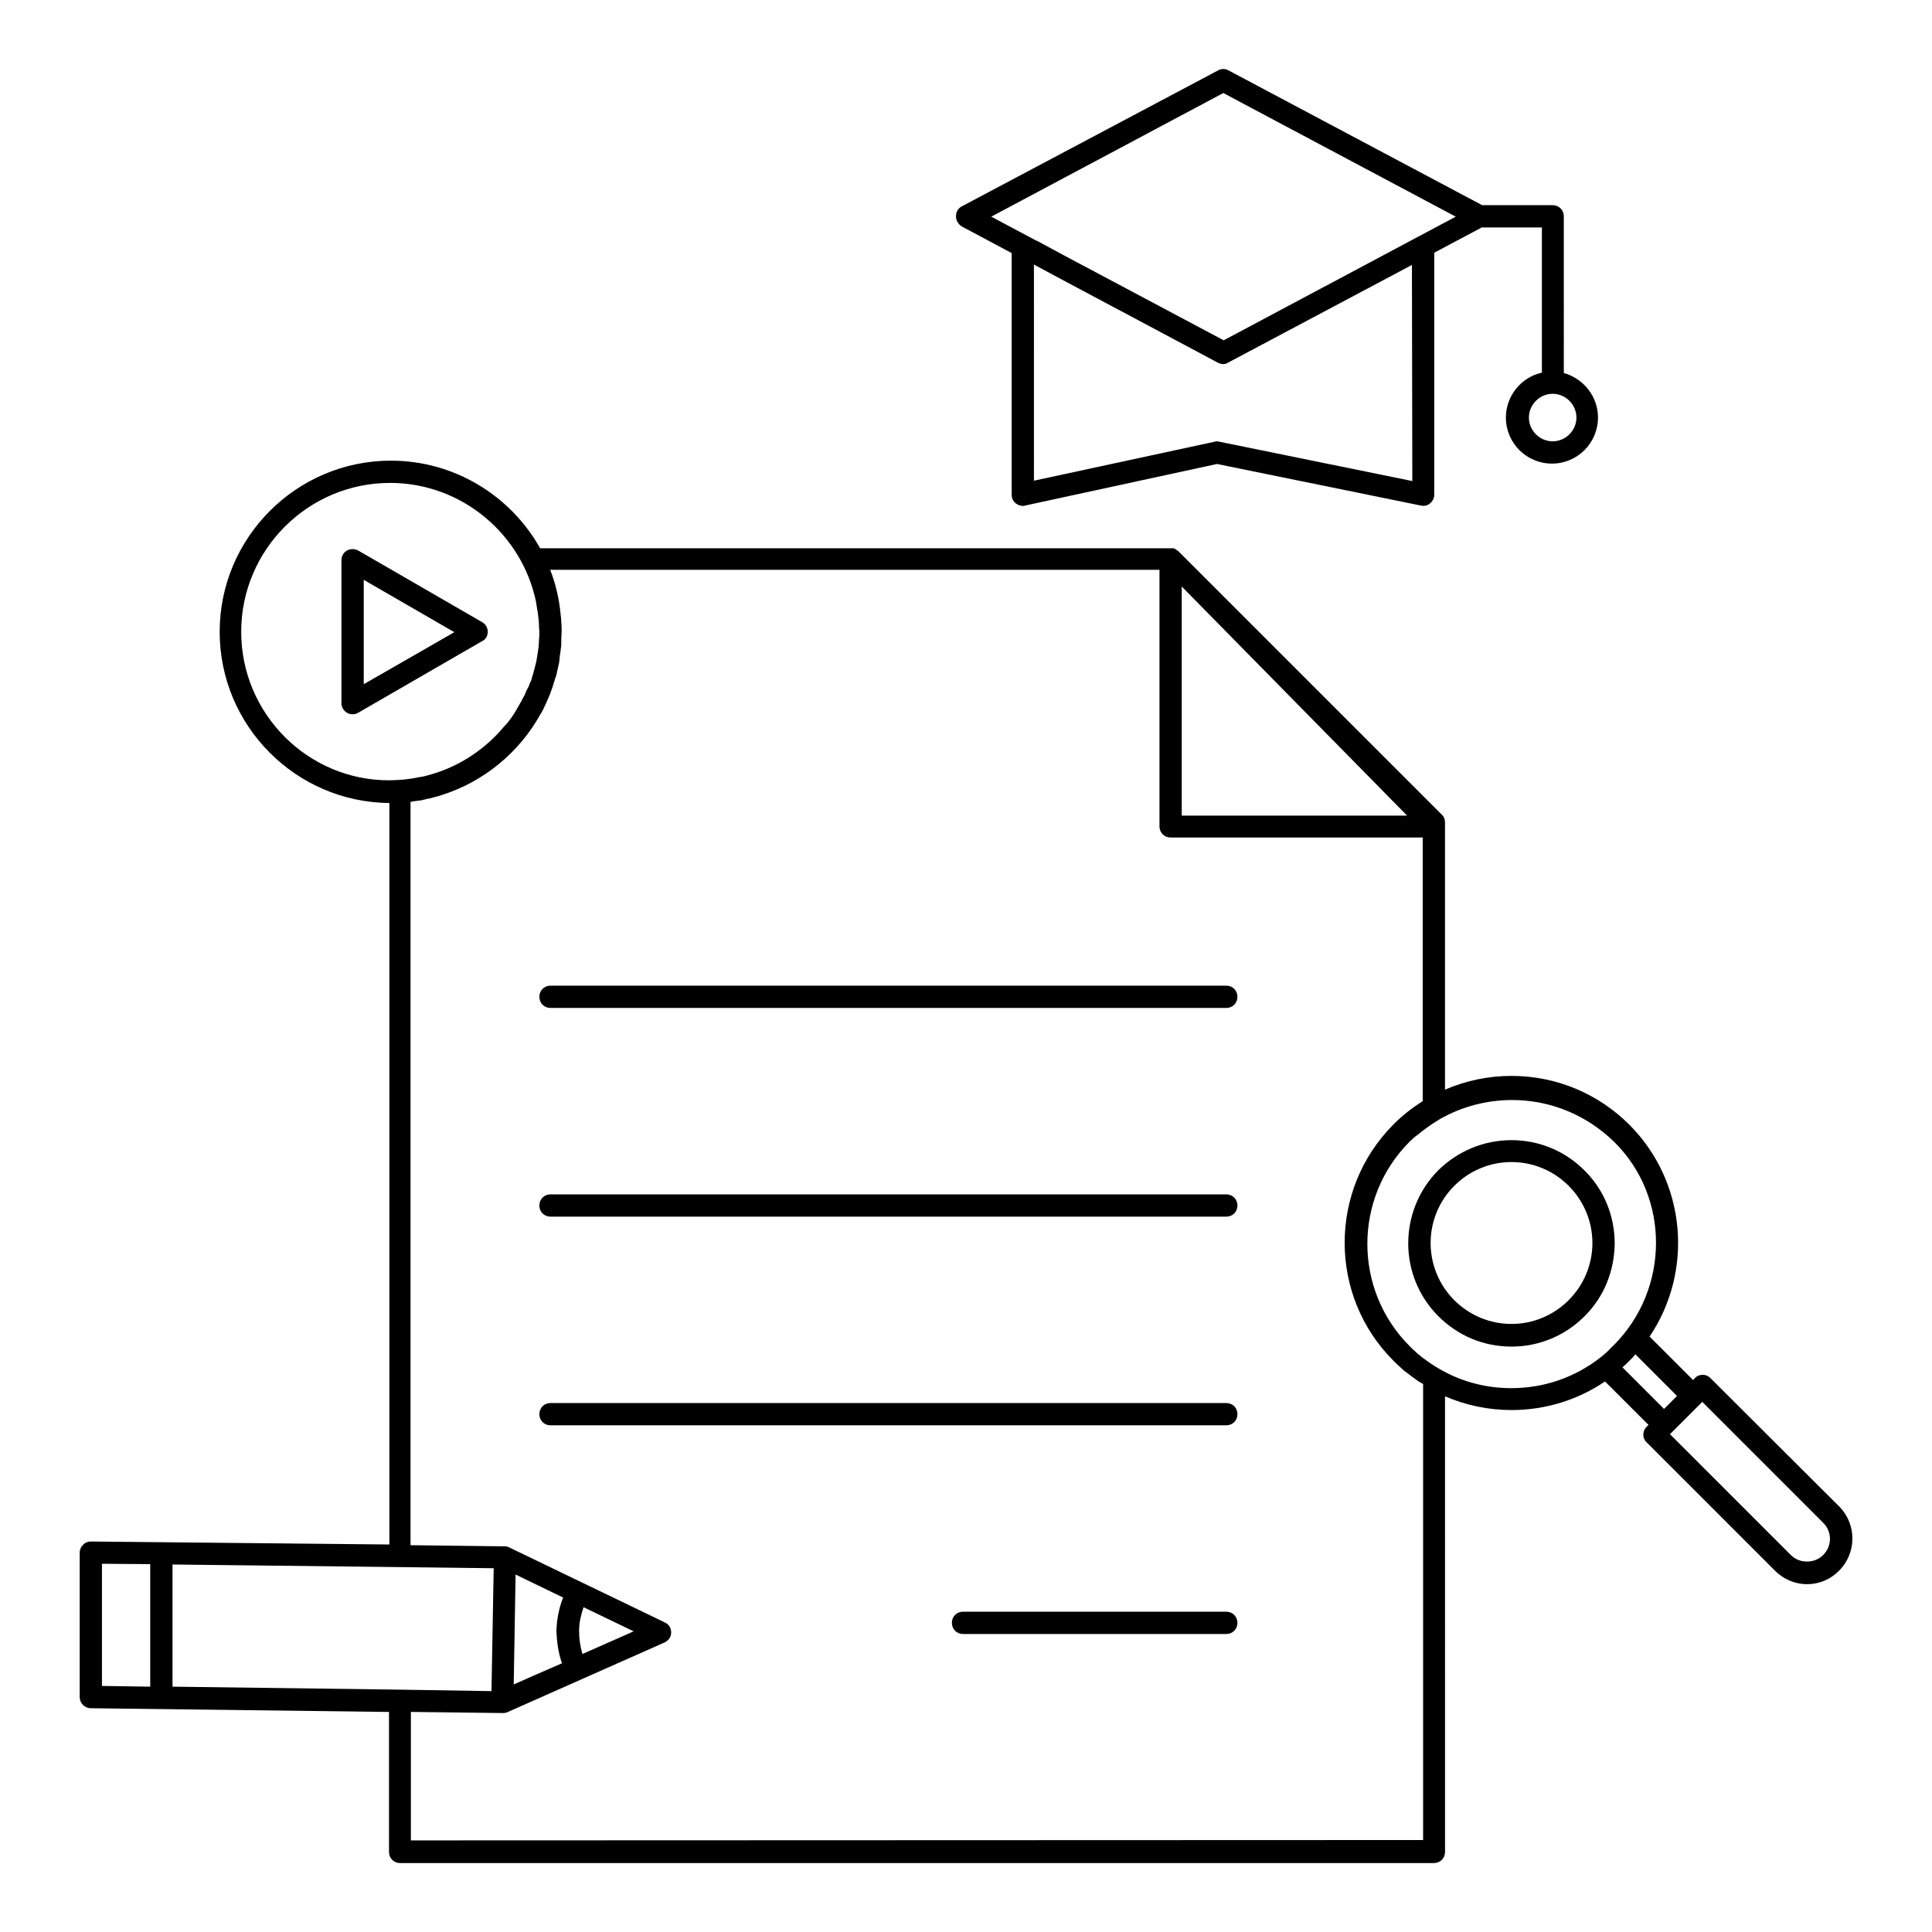
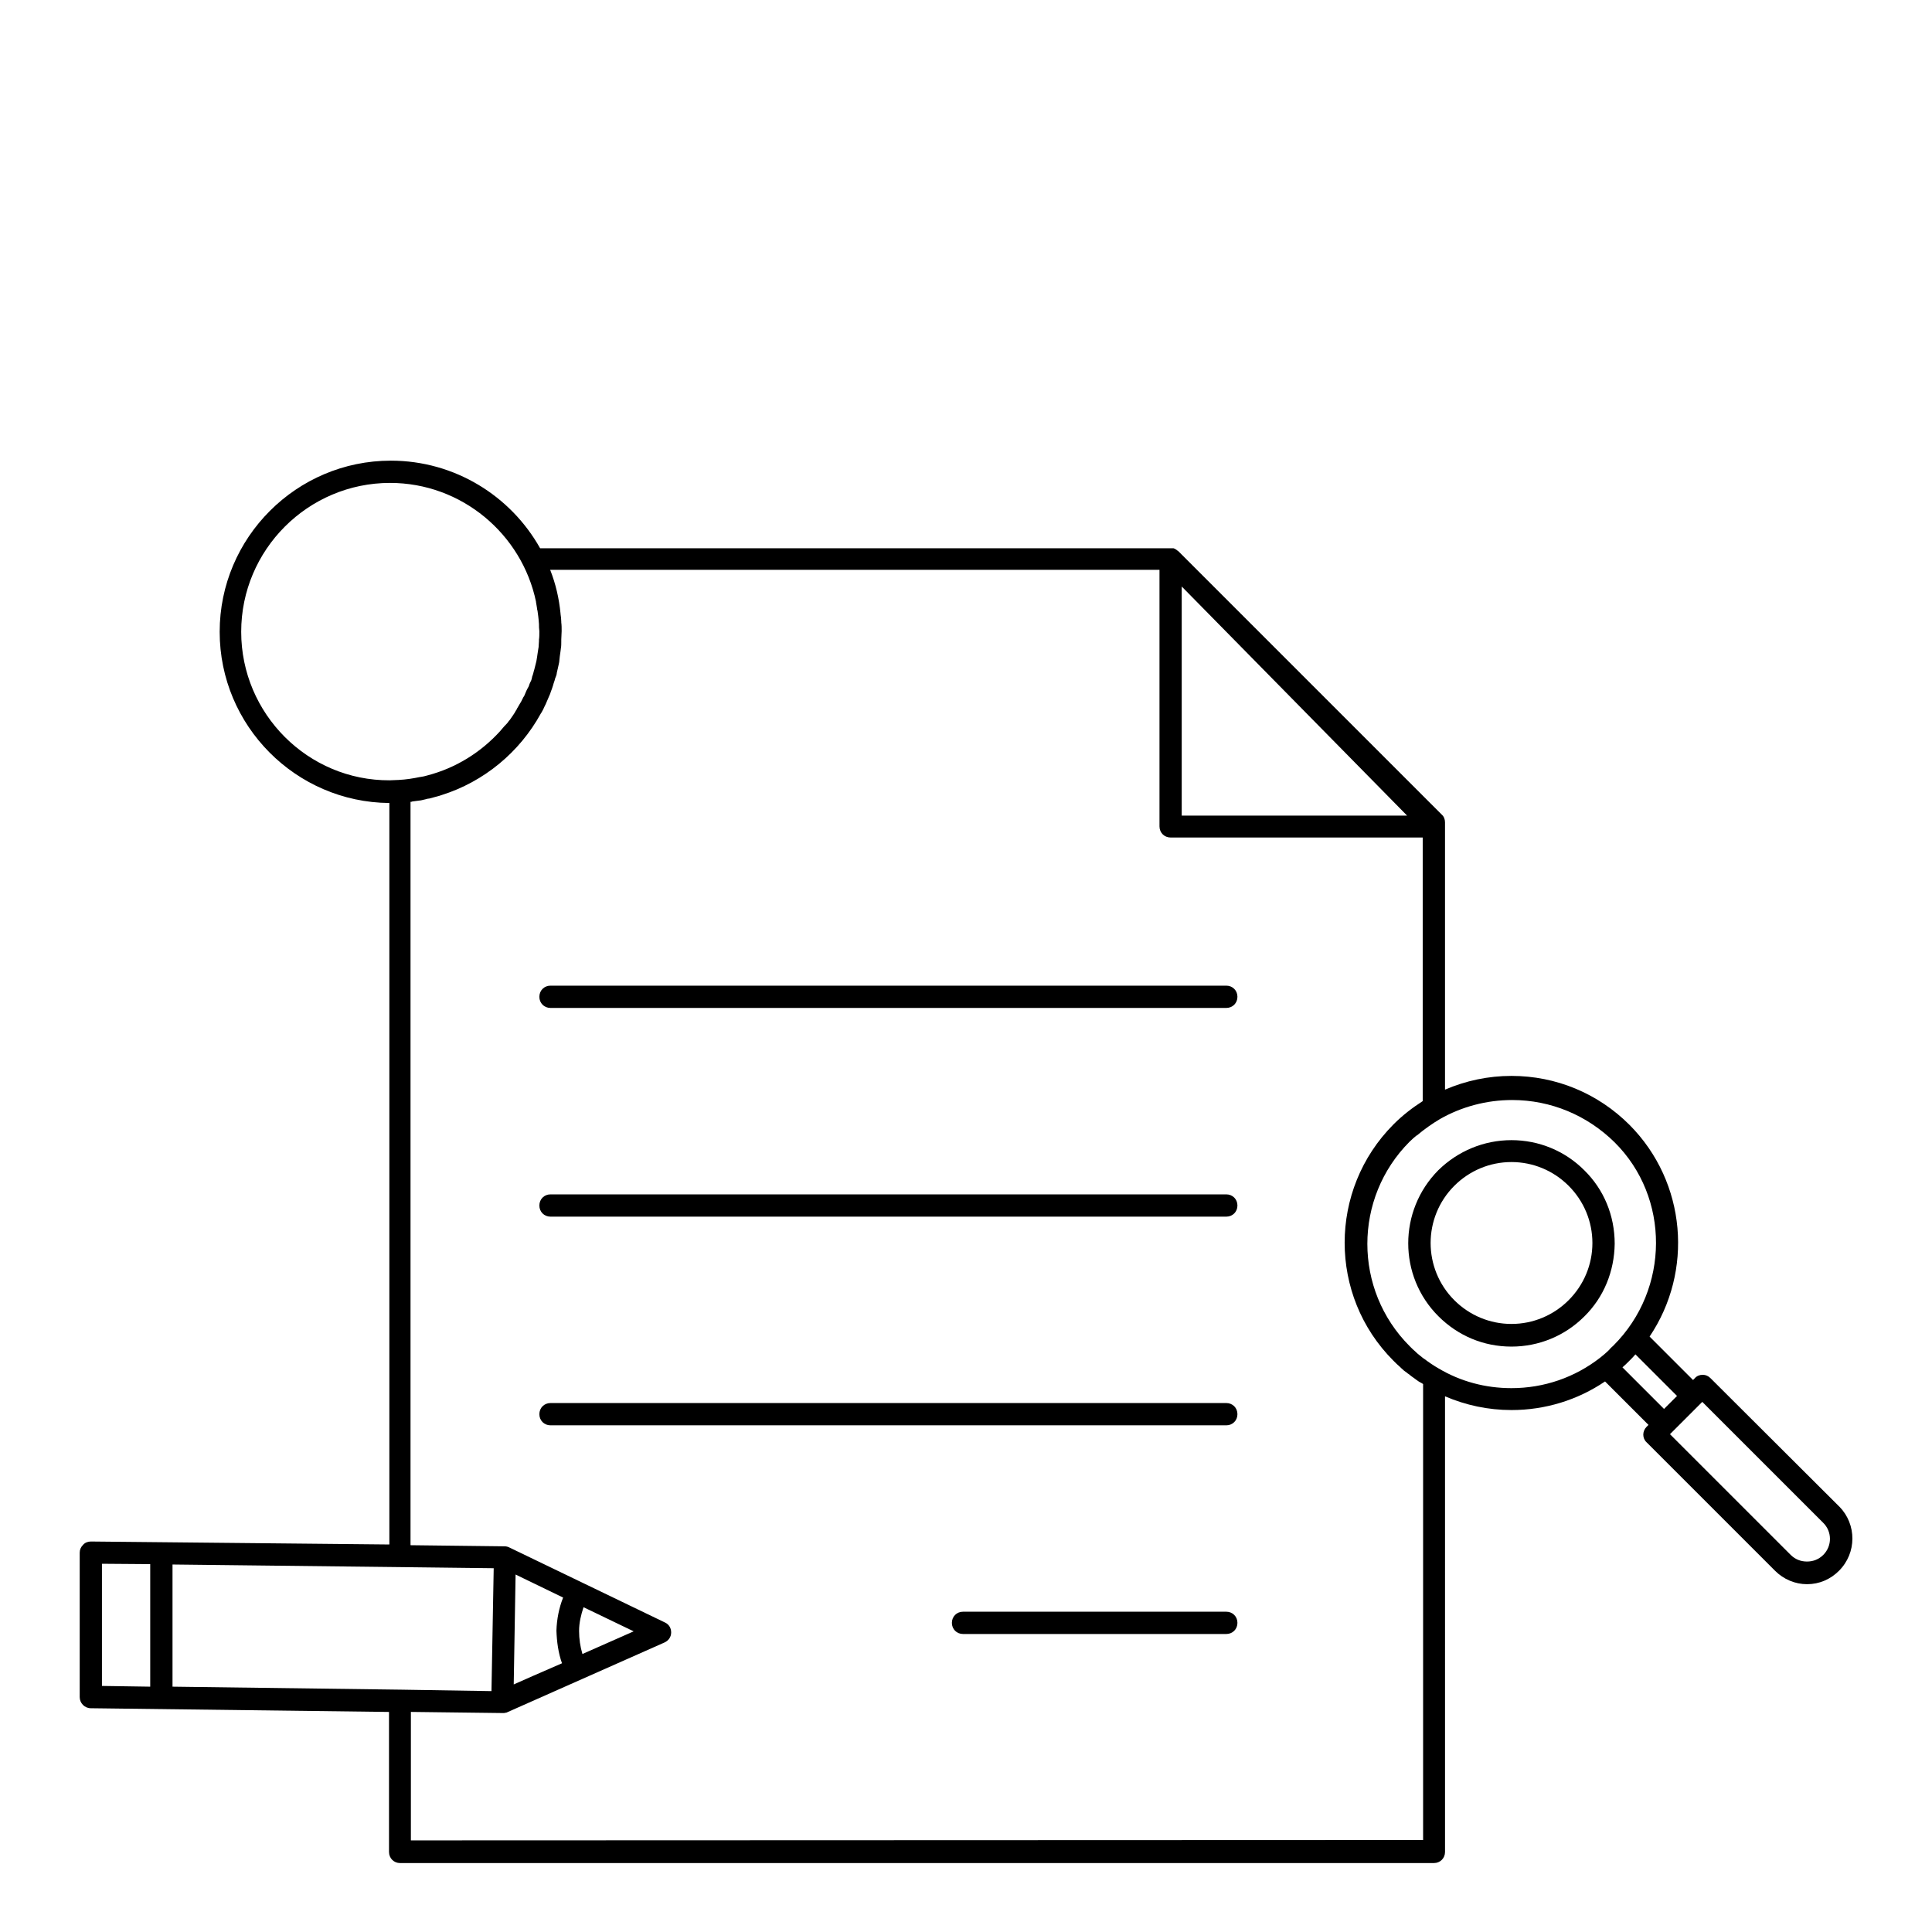
<svg xmlns="http://www.w3.org/2000/svg" fill="#000000" width="800px" height="800px" version="1.1" viewBox="144 144 512 512">
  <g>
    <path d="m631.44 543.27-34.145-34.047c-0.59-0.59-1.277-0.887-2.066-0.887-0.789 0-1.574 0.297-2.066 0.887l-0.492 0.492-11.512-11.512c11.609-17.219 9.84-40.836-5.312-56.09-8.363-8.363-19.484-12.988-31.293-12.988-6.199 0-12.102 1.277-17.613 3.641v-70.848c0-0.789-0.297-1.574-0.887-2.066l-69.668-69.668c-0.098-0.098-0.195-0.195-0.395-0.297 0 0-0.098-0.098-0.098-0.098-0.098-0.098-0.195-0.098-0.297-0.195 0 0-0.098 0-0.098-0.098-0.195-0.098-0.297-0.098-0.492-0.195h-0.492-0.098-167.28c-7.773-13.875-22.633-23.223-39.559-23.223-24.992 0-45.363 20.367-45.363 45.363 0 24.895 20.172 45.164 44.969 45.363v196.5l-79.109-0.789c-0.789 0-1.574 0.297-2.066 0.887-0.59 0.59-0.887 1.277-0.887 2.066v38.277c0 1.574 1.277 2.953 2.953 2.953l79.016 0.984v37.098c0 1.672 1.277 2.953 2.953 2.953l273.95-0.004c1.672 0 2.953-1.277 2.953-2.953l-0.004-120.74c5.512 2.363 11.414 3.641 17.613 3.641 8.953 0 17.516-2.656 24.797-7.578l11.512 11.512-0.492 0.492c-1.18 1.18-1.18 3.051 0 4.133l34.047 34.047c2.262 2.262 5.312 3.543 8.461 3.543 3.246 0 6.199-1.277 8.461-3.543 4.731-4.719 4.731-12.297 0.105-17.02zm-174.27-243.84 59.73 60.715h-59.73zm-249.25 12.004c0-21.746 17.711-39.457 39.457-39.457 18.992 0 34.934 13.578 38.672 31.488v0.098c0.098 0.59 0.195 1.18 0.297 1.77 0 0.195 0 0.297 0.098 0.492 0.098 0.492 0.098 0.984 0.195 1.477 0 0.297 0.098 0.59 0.098 0.887 0 0.395 0.098 0.789 0.098 1.18 0 0.59 0 1.18 0.098 1.871v0.297c0 0.688 0 1.379-0.098 1.969v0.395c0 0.492-0.098 1.082-0.098 1.574 0 0.195-0.098 0.395-0.098 0.59-0.098 0.395-0.098 0.887-0.195 1.277 0 0.195-0.098 0.492-0.098 0.688-0.098 0.395-0.098 0.789-0.195 1.18-0.098 0.297-0.098 0.492-0.195 0.789-0.098 0.395-0.195 0.789-0.297 1.18-0.098 0.297-0.098 0.492-0.195 0.688-0.098 0.395-0.195 0.789-0.297 1.082-0.098 0.195-0.195 0.492-0.195 0.688-0.098 0.395-0.195 0.789-0.395 1.082-0.098 0.195-0.195 0.395-0.297 0.688-0.098 0.395-0.297 0.789-0.492 1.082-0.098 0.195-0.195 0.395-0.297 0.59-0.195 0.395-0.297 0.789-0.492 1.18-0.098 0.195-0.195 0.395-0.297 0.492-0.195 0.395-0.395 0.789-0.59 1.18-0.098 0.195-0.195 0.297-0.297 0.492-0.195 0.395-0.492 0.789-0.688 1.18-0.098 0.098-0.195 0.297-0.195 0.395-0.297 0.395-0.492 0.887-0.789 1.277-0.098 0.098-0.098 0.195-0.195 0.297-0.297 0.395-0.59 0.887-0.887 1.277-0.098 0.098-0.098 0.098-0.195 0.195-0.297 0.492-0.688 0.887-1.082 1.277 0 0-0.098 0.098-0.098 0.098-0.395 0.492-0.789 0.887-1.18 1.379-5.117 5.609-11.711 9.742-19.285 11.711-0.59 0.195-1.18 0.297-1.77 0.395h-0.098c-1.871 0.395-3.738 0.688-5.707 0.789-0.789 0-1.574 0.098-2.363 0.098-21.652 0.109-39.363-17.605-39.363-39.352zm-24.109 279.55-12.793-0.195v-32.375l12.793 0.098zm66.125 0.789h-0.098l-60.121-0.789v-32.375l60.223 0.688 24.895 0.297-0.59 32.57zm2.953 39.949v-34.047l24.109 0.297h0.395 0.195c0.195 0 0.297-0.098 0.492-0.098h0.098l41.918-18.598c1.082-0.492 1.77-1.477 1.77-2.656 0-1.18-0.59-2.164-1.672-2.656l-41.23-19.875c-0.395-0.195-0.789-0.297-1.277-0.297l-24.895-0.297v-197c0.195 0 0.297 0 0.492-0.098 0.492-0.098 0.984-0.098 1.477-0.195 0.297 0 0.492-0.098 0.789-0.098 0.395-0.098 0.887-0.195 1.277-0.297 0.297-0.098 0.688-0.195 0.984-0.195 0.395-0.098 0.688-0.195 1.082-0.297 0.492-0.098 0.984-0.297 1.477-0.395 0.195-0.098 0.395-0.098 0.59-0.195 11.316-3.543 20.762-11.414 26.371-21.648 0.098-0.098 0.098-0.195 0.195-0.297 0.297-0.492 0.59-1.082 0.789-1.574 0.098-0.195 0.195-0.395 0.297-0.59 0.195-0.492 0.395-0.887 0.59-1.379 0.098-0.195 0.195-0.492 0.297-0.688 0.195-0.395 0.395-0.887 0.492-1.277 0.098-0.297 0.195-0.492 0.297-0.789 0.098-0.395 0.297-0.789 0.395-1.277 0.098-0.297 0.195-0.59 0.297-0.887 0.098-0.395 0.195-0.789 0.395-1.18 0.098-0.297 0.195-0.59 0.195-0.887 0.098-0.395 0.195-0.789 0.297-1.277 0.098-0.297 0.098-0.59 0.195-0.887 0.098-0.395 0.195-0.887 0.195-1.277 0-0.297 0.098-0.59 0.098-0.887 0.098-0.492 0.098-0.887 0.195-1.379 0-0.297 0.098-0.492 0.098-0.789 0.098-0.492 0.098-1.082 0.098-1.672v-0.59c0-0.789 0.098-1.477 0.098-2.262 0-0.789 0-1.574-0.098-2.262v-0.195c0-0.688-0.098-1.379-0.195-2.066v-0.098c-0.395-4.035-1.277-7.871-2.754-11.609h161.48v67.996c0 1.672 1.277 2.953 2.953 2.953l66.805-0.008v69.863c-2.754 1.77-5.312 3.738-7.676 6.102l-0.098 0.098c-17.219 17.32-17.219 45.363 0 62.582 0.098 0.098 0.098 0.098 0.195 0.195 0.492 0.492 0.984 0.984 1.574 1.477 0.098 0.098 0.195 0.195 0.297 0.297 0.492 0.492 0.984 0.887 1.574 1.277 0.098 0.098 0.195 0.195 0.395 0.297 0.492 0.395 0.984 0.789 1.574 1.18 0.098 0.098 0.297 0.195 0.395 0.297 0.492 0.395 0.984 0.688 1.574 0.984 0.098 0.098 0.195 0.098 0.297 0.195v120.84zm40.047-46.938-7.676 3.344-5.117 2.262 0.492-29.125 12.594 6.102c-1.082 2.754-1.672 5.707-1.77 8.758 0.102 2.953 0.492 5.906 1.477 8.66zm4.527-8.559c0-2.164 0.492-4.231 1.18-6.297l13.285 6.394-13.578 6.004c-0.59-1.969-0.887-4.035-0.887-6.102zm274.14-75.672c-0.395 0.395-0.789 0.688-1.082 1.082l-0.492 0.492c-0.297 0.297-0.59 0.492-0.887 0.789-0.395 0.297-0.688 0.59-1.082 0.887-6.691 5.215-14.859 8.07-23.52 8.07-6.887 0-13.48-1.77-19.285-5.215-1.379-0.789-2.656-1.672-3.836-2.559-0.098-0.098-0.195-0.098-0.297-0.195-0.492-0.395-1.082-0.887-1.574-1.277-0.098-0.098-0.195-0.195-0.297-0.297-0.59-0.492-1.18-1.082-1.672-1.574-14.957-14.957-14.957-39.262 0-54.219 0.59-0.59 1.18-1.082 1.77-1.574 0.098 0 0.098-0.098 0.195-0.098 1.871-1.574 3.938-3.051 6.102-4.328 5.707-3.246 12.301-5.019 19.09-5.019 10.234 0 19.875 4.035 27.16 11.219 14.664 14.555 14.664 38.859-0.293 53.816zm13.383 16.828-11.02-11.02c0.59-0.492 1.18-1.082 1.77-1.672 0.59-0.59 1.18-1.18 1.672-1.77l11.02 11.02zm42.211 38.672c-1.18 1.18-2.656 1.77-4.328 1.77s-3.148-0.59-4.328-1.77l-31.98-31.98 8.562-8.562 31.98 31.98c2.457 2.363 2.457 6.199 0.094 8.562z" />
    <path d="m563.84 454.12c-5.117-5.117-12.004-7.969-19.285-7.969s-14.168 2.856-19.387 7.969c-10.629 10.727-10.629 28.043 0 38.672 5.215 5.215 12.004 8.07 19.387 8.07 7.281 0 14.168-2.856 19.285-7.969 5.215-5.117 7.969-12.004 8.07-19.285-0.004-7.481-2.856-14.371-8.07-19.488zm-4.133 34.441c-4.035 4.035-9.445 6.297-15.152 6.297s-11.121-2.262-15.152-6.297c-8.363-8.363-8.363-21.941 0-30.309 4.035-4.035 9.445-6.297 15.152-6.297s11.121 2.262 15.152 6.297c4.035 4.035 6.297 9.445 6.297 15.152 0 5.711-2.262 11.121-6.297 15.156z" />
-     <path d="m273.26 311.44c0-1.082-0.59-2.066-1.477-2.559l-32.867-18.992c-0.887-0.492-2.066-0.492-2.953 0-0.887 0.492-1.477 1.477-1.477 2.559v37.883c0 1.082 0.59 2.066 1.477 2.559 0.492 0.297 0.984 0.395 1.477 0.395s0.984-0.098 1.477-0.395l32.867-18.992c0.887-0.391 1.477-1.375 1.477-2.457zm-32.863 13.875v-27.652l24.008 13.875z" />
-     <path d="m398.82 203.98 13.285 7.086v64.059c0 0.887 0.395 1.77 1.082 2.262 0.492 0.395 1.18 0.688 1.871 0.688 0.195 0 0.395 0 0.59-0.098l50.871-11.02 54.023 11.02c0.887 0.195 1.77 0 2.461-0.59 0.688-0.59 1.082-1.379 1.082-2.262v-64.156l12.594-6.691h15.941v38.473c-5.41 1.18-9.543 6.102-9.543 11.906 0 6.789 5.512 12.203 12.203 12.203 6.789 0 12.203-5.512 12.203-12.203 0-5.609-3.836-10.332-9.055-11.809l-0.004-41.523c0-1.672-1.277-2.953-2.953-2.953h-18.695l-67.207-35.719c-0.887-0.492-1.871-0.492-2.754 0l-67.895 36.016c-0.984 0.492-1.574 1.477-1.574 2.656-0.004 1.082 0.59 2.066 1.473 2.656zm162.95 50.676c0 3.445-2.856 6.297-6.297 6.297-3.445 0-6.297-2.856-6.297-6.297 0-3.445 2.856-6.297 6.297-6.297s6.297 2.856 6.297 6.297zm-43.492 16.828-51.168-10.43c-0.195 0-0.395-0.098-0.59-0.098-0.195 0-0.395 0-0.59 0.098l-47.922 10.332-0.004-57.27 6.789 3.641 41.918 22.336c0.395 0.195 0.887 0.395 1.379 0.395 0.492 0 0.984-0.098 1.379-0.395l48.707-25.879zm-50.086-102.83 61.598 32.766-12.004 6.394-49.496 26.371-32.57-17.32-9.445-5.019-7.477-4.035h-0.098l-12.004-6.394z" />
    <path d="m468.98 405.21h-179.09c-1.672 0-2.953 1.277-2.953 2.953 0 1.672 1.277 2.953 2.953 2.953h179.09c1.672 0 2.953-1.277 2.953-2.953s-1.281-2.953-2.953-2.953z" />
    <path d="m468.98 460.52h-179.09c-1.672 0-2.953 1.277-2.953 2.953 0 1.672 1.277 2.953 2.953 2.953h179.09c1.672 0 2.953-1.277 2.953-2.953s-1.281-2.953-2.953-2.953z" />
    <path d="m468.98 515.82h-179.09c-1.672 0-2.953 1.277-2.953 2.953 0 1.672 1.277 2.953 2.953 2.953h179.09c1.672 0 2.953-1.277 2.953-2.953s-1.281-2.953-2.953-2.953z" />
    <path d="m468.98 571.12h-69.766c-1.672 0-2.953 1.277-2.953 2.953 0 1.672 1.277 2.953 2.953 2.953h69.766c1.672 0 2.953-1.277 2.953-2.953 0-1.676-1.281-2.953-2.953-2.953z" />
  </g>
</svg>